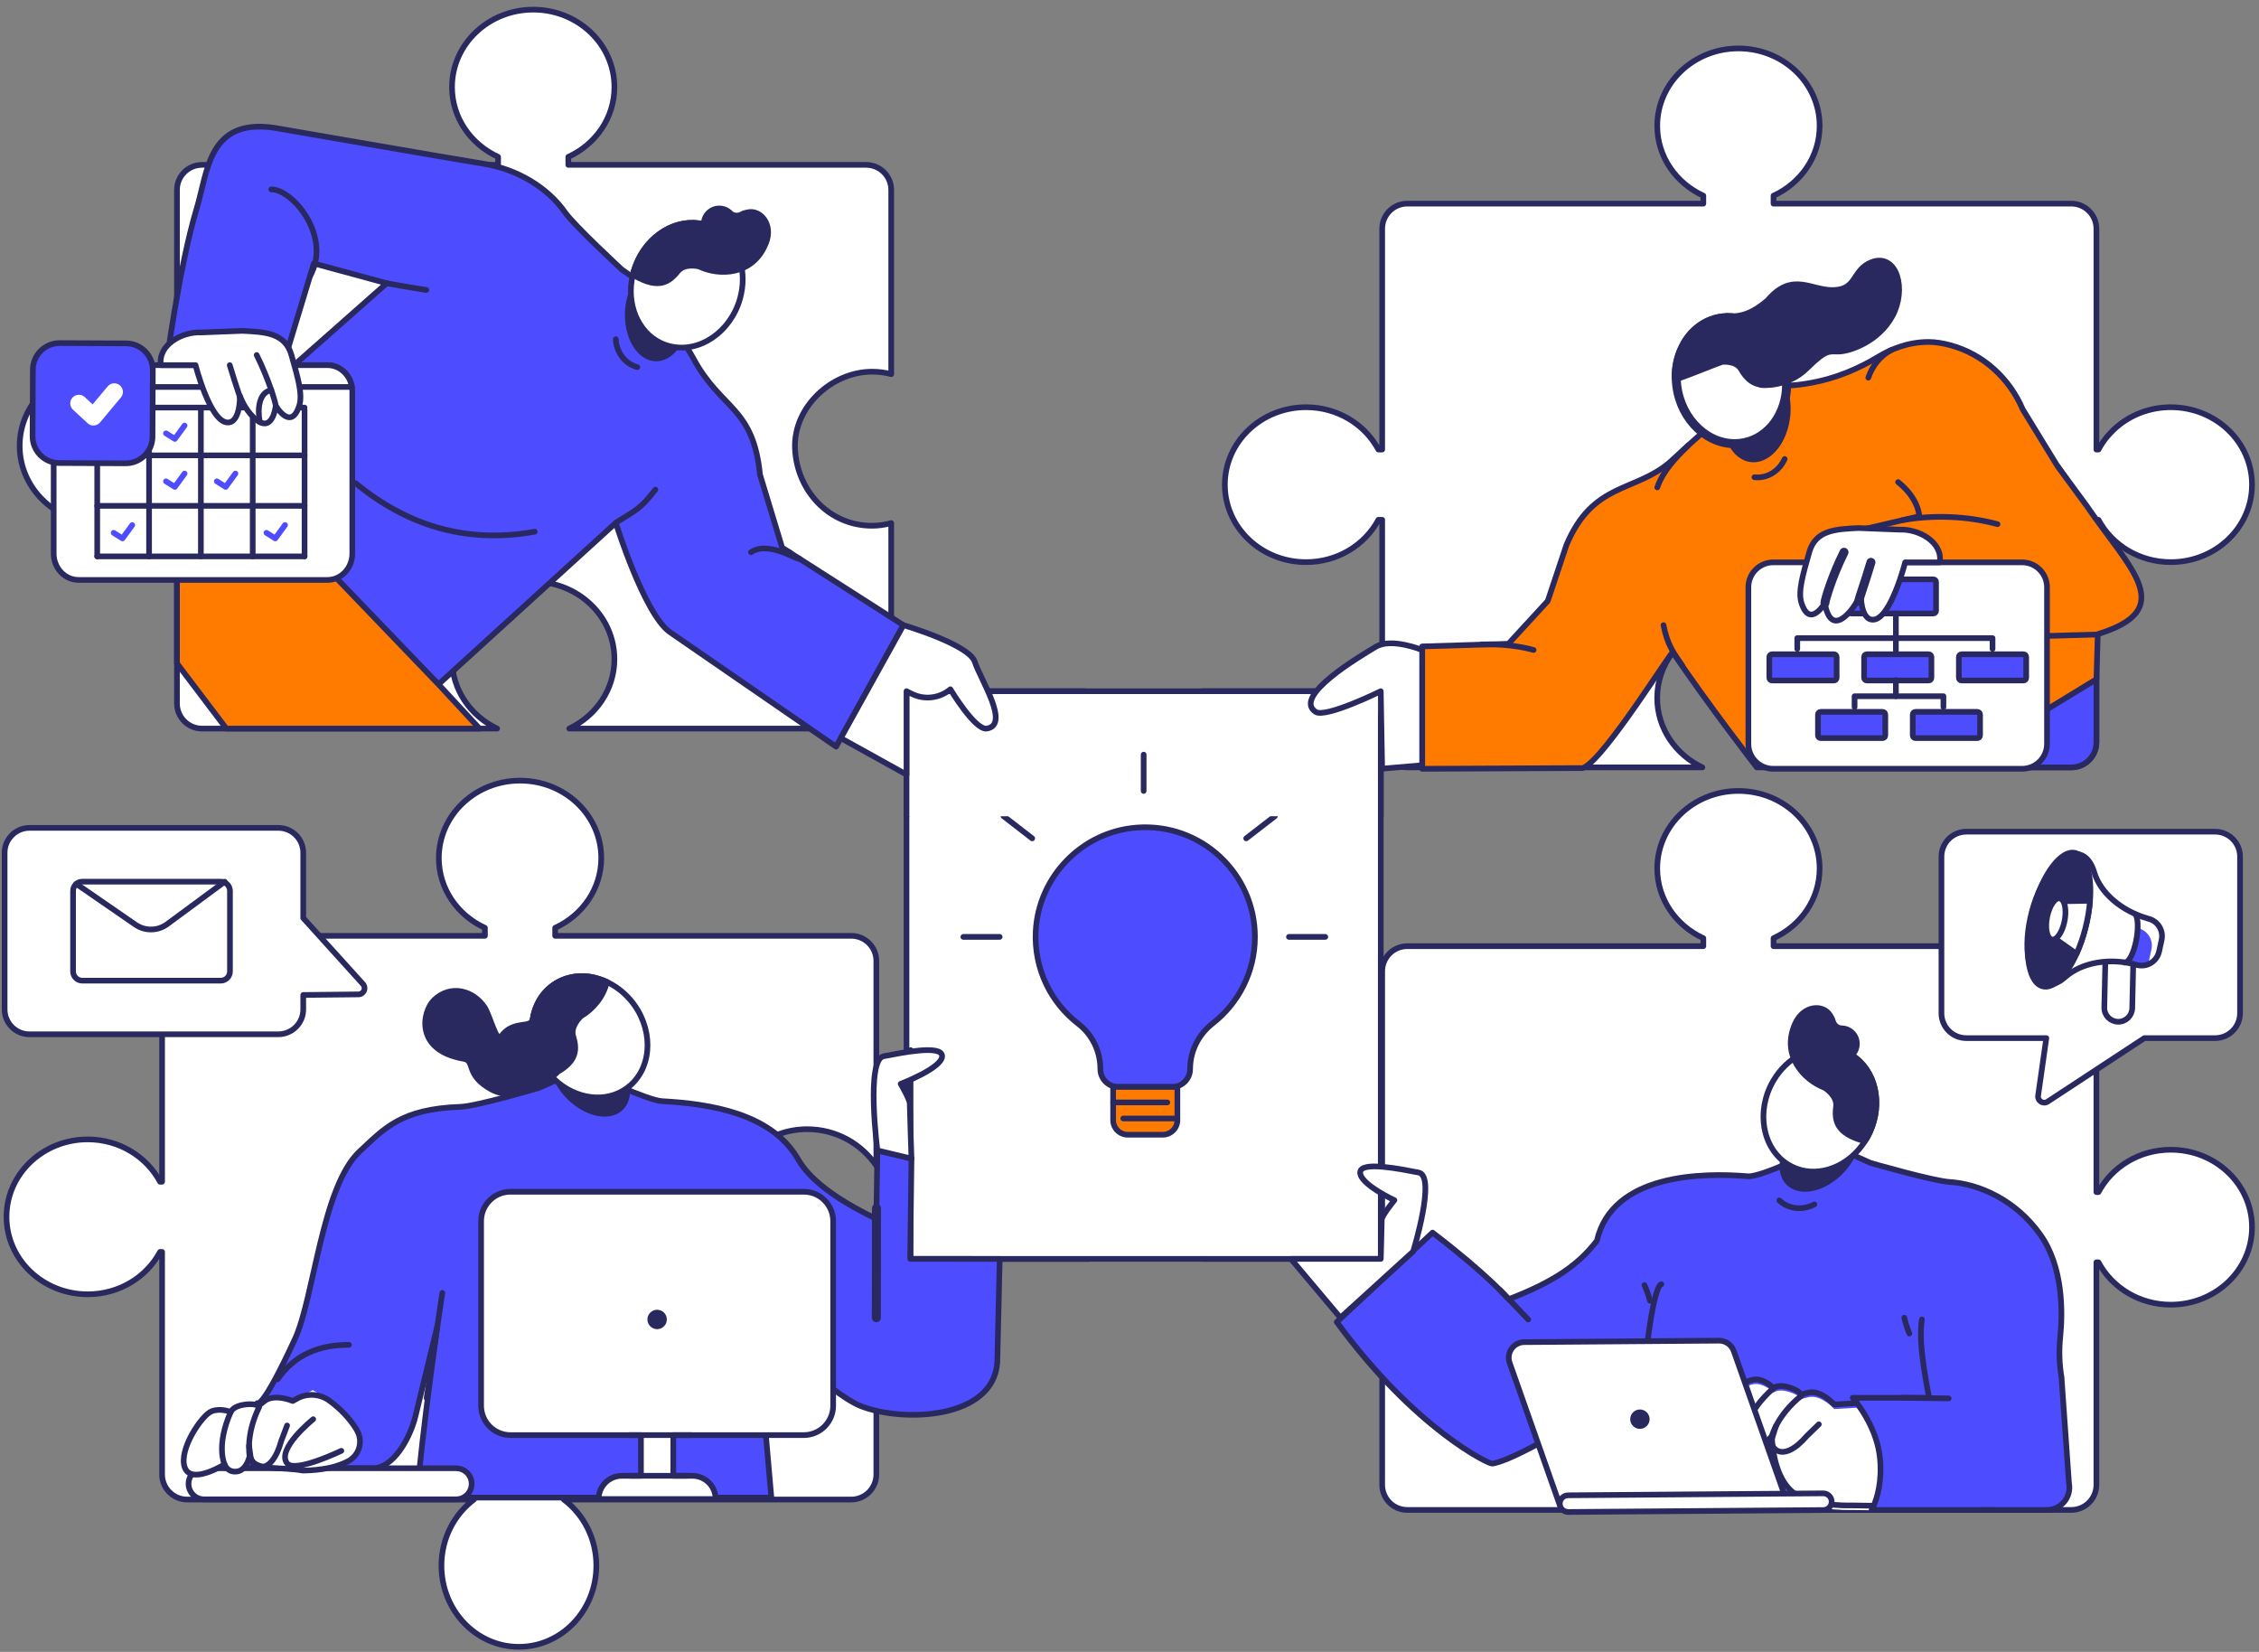
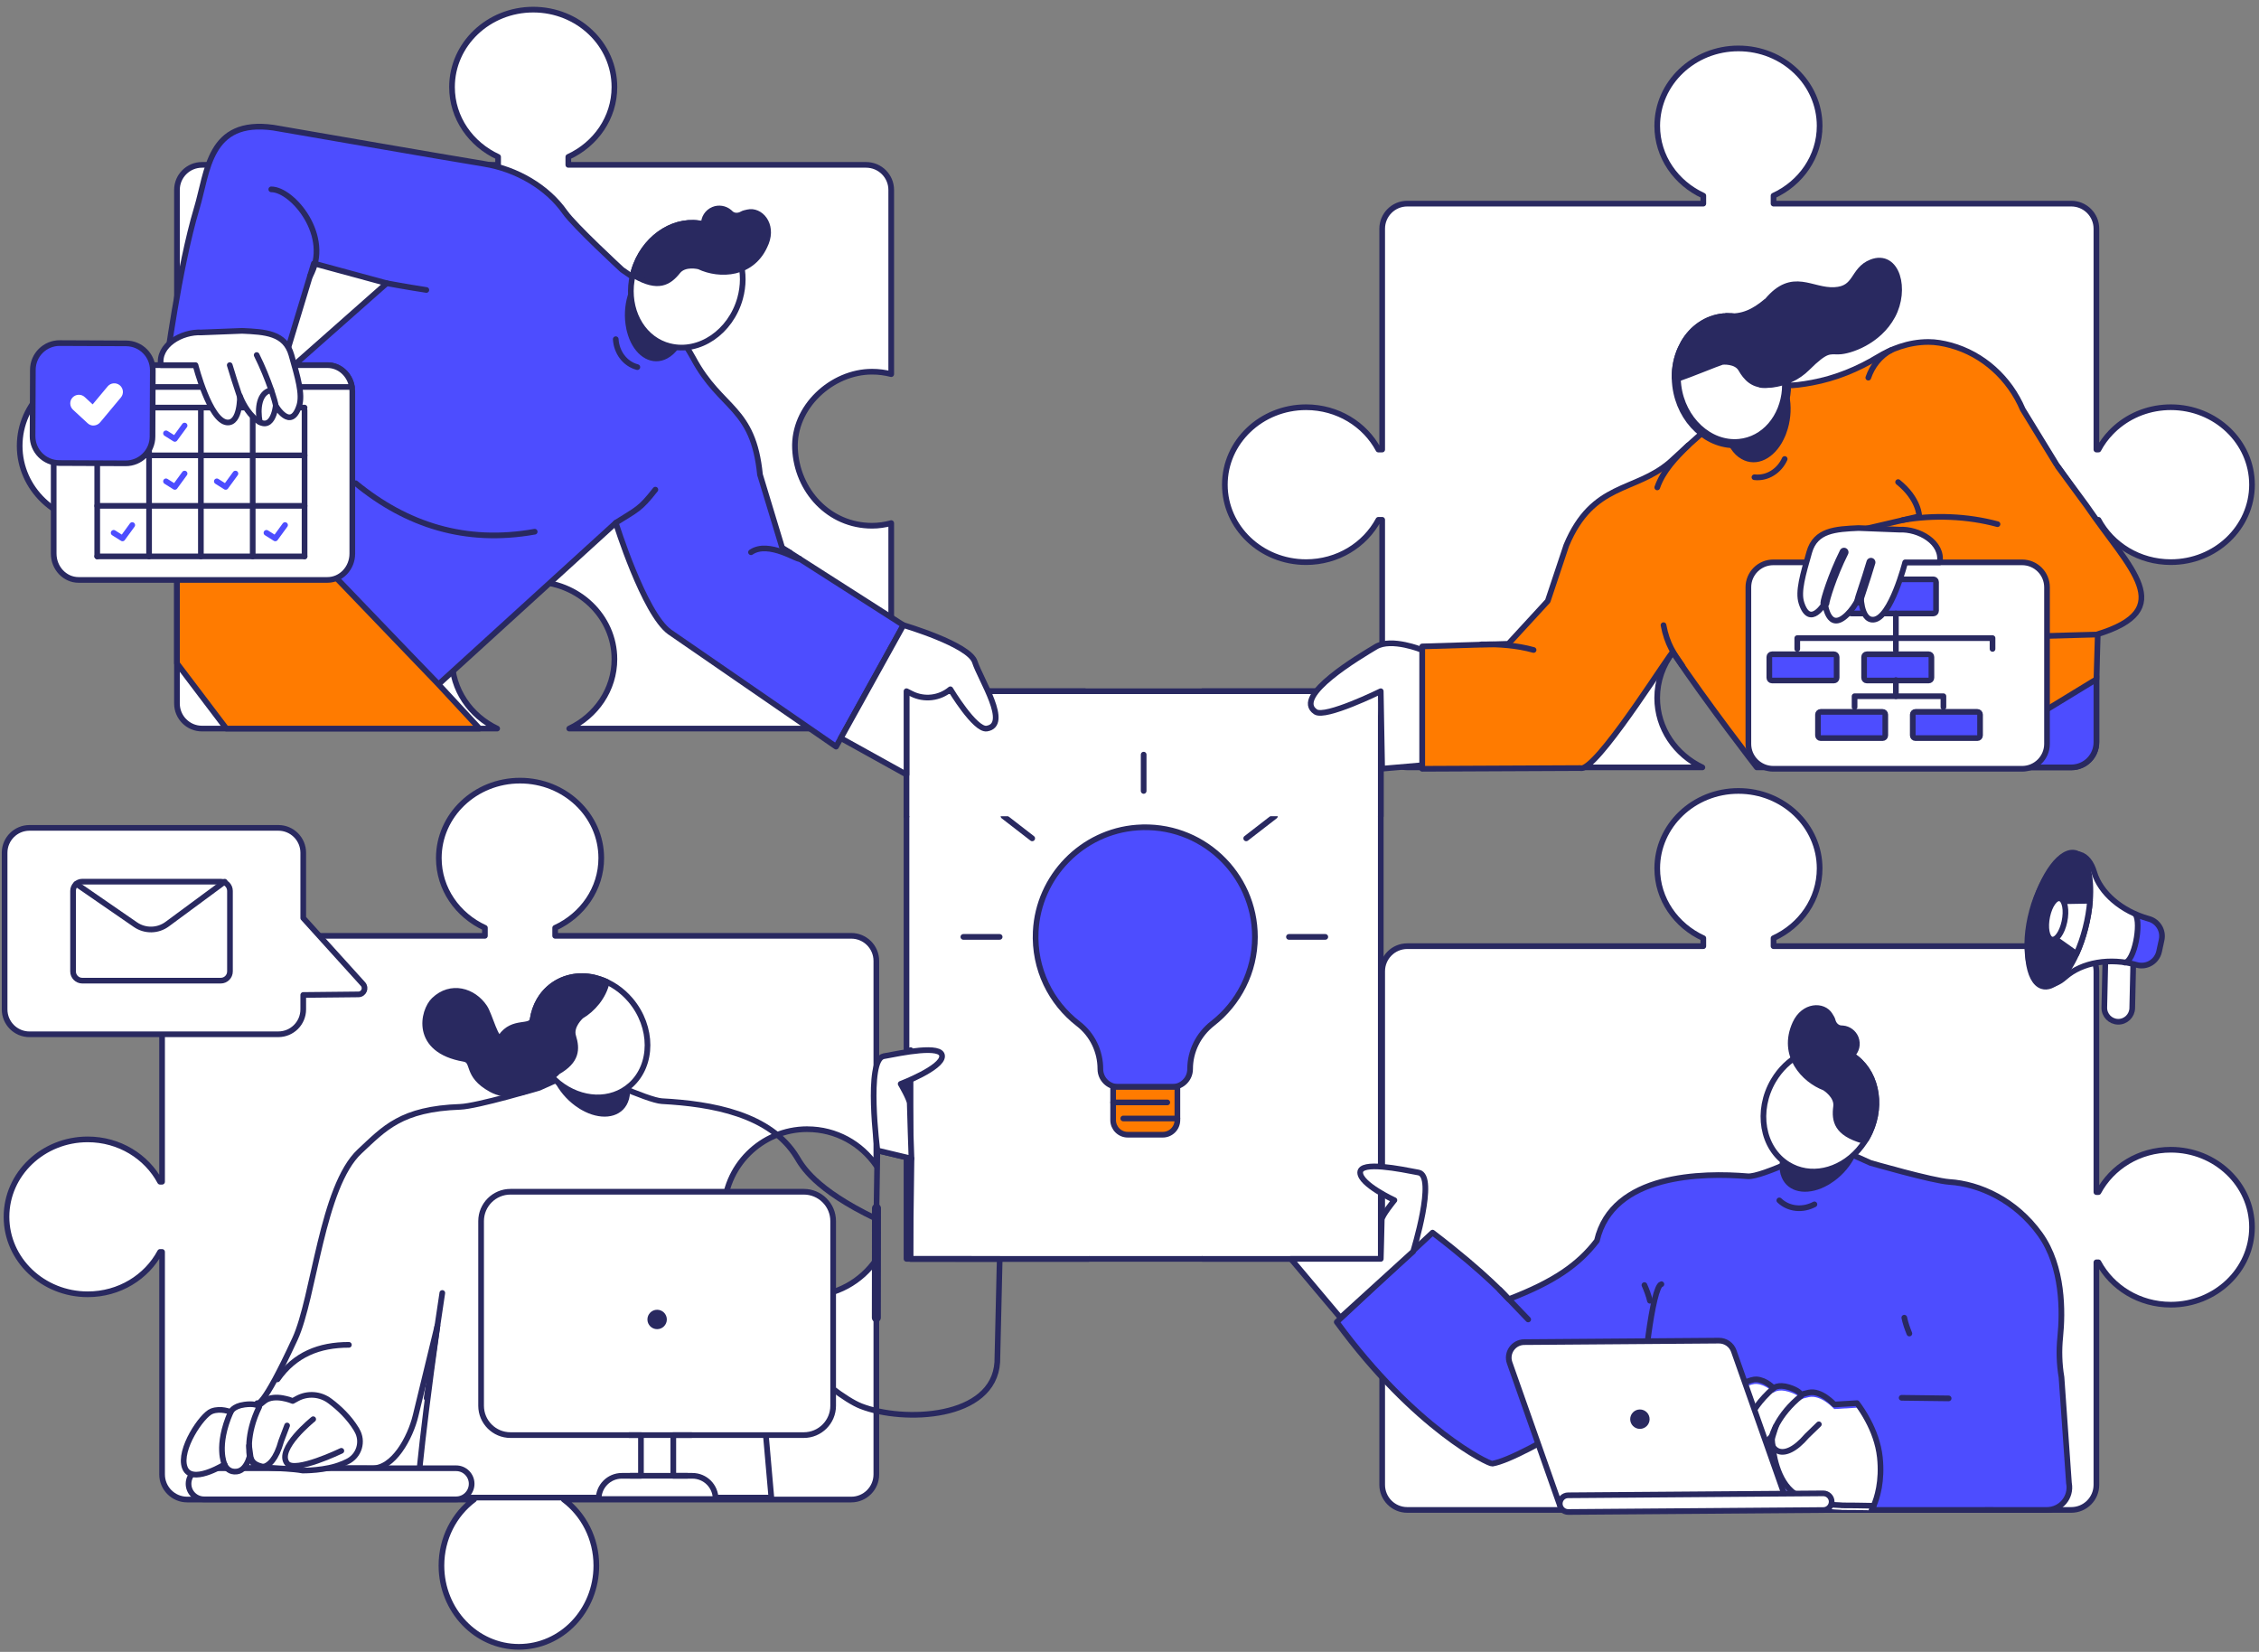
<svg xmlns="http://www.w3.org/2000/svg" width="398" height="291" viewBox="0 0 398 291" fill="none">
  <rect x="0" y="0" width="398" height="291" fill="#808080" stroke="none" />
  <g clip-path="url(#clip0_4007_28829)">
    <path d="M243.27 121.767H159.712V221.763H243.27V121.767Z" fill="white" stroke="#292960" stroke-linecap="round" stroke-linejoin="round" />
    <path d="M221.099 165.05C221.099 153.889 211.635 144.938 200.297 145.787C190.656 146.503 182.953 154.421 182.478 164.081C182.155 170.707 185.17 176.649 189.99 180.361C192.455 182.255 193.867 185.213 193.867 188.317C193.867 190.059 195.28 191.478 197.028 191.478H206.517C208.259 191.478 209.678 190.065 209.678 188.317C209.678 185.169 211.167 182.223 213.65 180.285C218.179 176.75 221.099 171.239 221.099 165.05Z" fill="#4D4DFF" stroke="#292960" stroke-linecap="round" stroke-linejoin="round" />
    <path d="M196.124 191.478H207.437V197.318C207.437 198.737 206.284 199.89 204.865 199.89H198.689C197.27 199.89 196.117 198.737 196.117 197.318V191.478H196.124Z" fill="#FF7B00" stroke="#292960" stroke-linecap="round" stroke-linejoin="round" />
    <path d="M197.902 197.033H207.436" stroke="#292960" stroke-linecap="round" stroke-linejoin="round" />
    <path d="M196.123 194.202H205.656" stroke="#292960" stroke-linecap="round" stroke-linejoin="round" />
    <path d="M201.495 132.935V139.332" stroke="#292960" stroke-linecap="round" stroke-linejoin="round" />
    <path d="M169.728 165.044H176.125" stroke="#292960" stroke-linecap="round" stroke-linejoin="round" />
    <path d="M176.797 143.772L181.858 147.687" stroke="#292960" stroke-linecap="round" stroke-linejoin="round" />
    <path d="M224.622 143.772L219.561 147.687" stroke="#292960" stroke-linecap="round" stroke-linejoin="round" />
    <path d="M227.092 165.044H233.496" stroke="#292960" stroke-linecap="round" stroke-linejoin="round" />
    <path d="M396.769 216.182C396.769 223.72 390.359 229.833 382.46 229.833C376.892 229.833 372.084 226.799 369.715 222.371H369.353V261.563C369.353 264.008 367.377 265.99 364.926 265.99H312.628C314.497 265.11 316.131 263.849 317.423 262.316C319.406 259.973 320.59 256.989 320.59 253.746C320.59 250.788 319.602 248.051 317.924 245.815C315.326 242.356 311.076 240.101 306.281 240.101C298.382 240.101 291.971 246.208 291.971 253.746C291.971 259.111 295.214 263.754 299.934 265.99H247.934C245.495 265.99 243.519 264.008 243.519 261.563V171.1C243.519 168.661 245.495 166.678 247.934 166.678H300.098V165.272C295.297 163.074 291.978 158.405 291.978 152.983C291.978 145.445 298.382 139.332 306.281 139.332C314.18 139.332 320.59 145.445 320.59 152.983C320.59 158.405 317.271 163.074 312.47 165.272V166.678H364.926C367.377 166.678 369.353 168.661 369.353 171.1V210H369.715C372.084 205.572 376.892 202.538 382.46 202.538C390.359 202.538 396.769 208.651 396.769 216.182Z" fill="white" stroke="#292960" stroke-linecap="round" stroke-linejoin="round" />
    <path d="M211.859 221.757H243.271V199.732H211.859V221.757Z" fill="white" />
    <path d="M211.858 221.762H243.271V199.737" fill="white" />
    <path d="M211.858 221.762H243.271V199.737" stroke="#292960" stroke-linecap="round" stroke-linejoin="round" />
    <path d="M364.527 261.315C364.97 263.748 363.101 265.99 360.631 265.99H349.248L351.129 265.978L351.116 265.99H287.214L289.9 242.8C289.9 242.8 268.768 256.888 262.908 257.838C262.332 257.933 249.289 251.719 235.512 232.886L252.393 217.139C262.079 224.525 265.816 228.864 265.816 228.864C273.804 225.798 278.118 222.789 281.348 218.57C284.059 206.731 300.01 206.547 307.921 207.212C310.386 207.421 320.445 202.398 322.003 201.663C322.136 201.606 322.206 201.568 322.206 201.568L329.547 204.862C329.547 204.862 340.519 208.023 343.445 208.213C348.754 208.555 355.101 211.4 359.427 217.43C363.526 223.144 363.424 231.163 362.981 235.528C362.74 237.89 362.804 240.272 363.203 242.616L364.52 261.315H364.527Z" fill="#4D4DFF" />
    <path d="M364.527 261.315C364.97 263.748 363.101 265.99 360.631 265.99H349.248L351.129 265.978L351.116 265.99H287.214L289.9 242.8C289.9 242.8 268.768 256.888 262.908 257.838C262.332 257.933 249.289 251.719 235.512 232.886L252.393 217.139C262.079 224.525 265.816 228.864 265.816 228.864C273.804 225.798 278.118 222.789 281.348 218.57C284.059 206.731 300.01 206.547 307.921 207.212C310.386 207.421 320.445 202.398 322.003 201.663C322.136 201.606 322.206 201.568 322.206 201.568L329.547 204.862C329.547 204.862 340.519 208.023 343.445 208.213C348.754 208.555 355.101 211.4 359.427 217.43C363.526 223.144 363.424 231.163 362.981 235.528C362.74 237.89 362.804 240.272 363.203 242.616L364.52 261.315H364.527Z" stroke="#292960" stroke-linecap="round" stroke-linejoin="round" />
    <path d="M330.111 266.06C327.97 266.022 326.006 265.984 324.454 265.991C324.454 265.984 324.454 265.978 324.454 265.972C321.325 265.864 318.215 265.338 316.2 263.925C313.033 261.702 312.362 256.66 312.216 254.639C312.178 254.101 312.178 253.778 312.178 253.778C312.178 253.778 311.944 254.088 311.564 254.436C310.962 254.981 309.993 255.627 308.985 255.298C307.725 254.892 307.56 253.873 307.554 253.436C307.554 253.309 307.554 253.233 307.554 253.233C307.554 253.233 307.262 253.271 306.787 253.296C306.002 253.334 304.722 253.36 303.563 253.138C303.443 253.112 303.322 253.087 303.208 253.062C303.113 253.036 303.018 253.017 302.93 252.986C302.847 252.967 302.765 252.941 302.683 252.91C302.55 252.872 302.417 252.821 302.29 252.764C301.447 252.378 300.877 251.751 300.972 250.743C301.276 247.43 307.636 243.661 309.467 243.794C311.209 243.921 312.457 245.346 312.457 245.346C312.457 245.346 313.236 244.574 315.2 245.194C316.739 245.682 317.195 246.221 317.328 246.493C317.505 246.411 317.892 246.29 318.677 246.119C320.875 245.644 323.168 248.222 323.168 248.222L327.172 247.982C327.691 248.678 328.426 249.736 329.116 251.06C330.054 252.821 330.934 255.051 331.201 257.502C331.663 261.772 330.675 264.762 330.111 266.06Z" fill="white" />
    <path d="M330.111 265.256C327.97 265.218 326.006 265.18 324.454 265.186C324.454 265.18 324.454 265.173 324.454 265.167C321.325 265.059 318.215 264.533 316.2 263.121C313.033 260.897 312.362 255.855 312.216 253.834C312.178 253.296 312.178 252.973 312.178 252.973C312.178 252.973 311.944 253.283 311.564 253.632C310.962 254.176 309.993 254.823 308.985 254.493C307.725 254.088 307.56 253.068 307.554 252.631C307.554 252.504 307.554 252.428 307.554 252.428C307.554 252.428 307.262 252.466 306.787 252.492C305.691 252.549 303.652 252.568 302.29 251.959C301.447 251.573 300.877 250.946 300.972 249.939C301.276 246.626 307.636 242.857 309.467 242.99C311.209 243.116 312.457 244.542 312.457 244.542C312.457 244.542 313.236 243.769 315.2 244.39C316.739 244.877 317.195 245.416 317.328 245.688C317.505 245.606 317.892 245.486 318.677 245.315C320.875 244.839 323.168 247.418 323.168 247.418L327.172 247.177C327.691 247.874 328.426 248.932 329.116 250.255C330.054 252.016 330.934 254.246 331.201 256.698C331.663 260.967 330.675 263.957 330.111 265.256Z" stroke="#292960" stroke-linecap="round" stroke-linejoin="round" />
    <path d="M307.561 252.428C307.561 252.428 307.497 248.894 312.457 244.542" stroke="#292960" stroke-linecap="round" stroke-linejoin="round" />
    <path d="M312.178 252.973C312.178 252.973 313.09 249.293 317.385 245.859" stroke="#292960" stroke-linecap="round" stroke-linejoin="round" />
    <path d="M312.876 251.263L312.198 253.417C311.672 255.089 314.06 257.959 318.342 252.948L320.452 250.908" stroke="#292960" stroke-linecap="round" stroke-linejoin="round" />
    <path d="M314.212 206.763C314.921 209.297 317.658 210.101 320.679 208.879C321.047 208.726 321.414 208.549 321.788 208.34C321.895 208.277 322.009 208.213 322.123 208.144C322.383 207.985 322.643 207.808 322.884 207.631C325.975 205.369 327.818 201.613 327.058 198.902C326.602 197.286 325.322 196.362 323.675 196.235C323.599 196.229 323.517 196.229 323.428 196.229C323.314 196.229 323.194 196.229 323.074 196.229C321.87 196.26 320.508 196.685 319.14 197.521C315.593 199.693 313.382 203.83 314.205 206.769L314.212 206.763Z" fill="#292960" stroke="#292960" stroke-linecap="round" stroke-linejoin="round" />
    <path d="M314.978 205.103C318.887 207.555 324.037 206.389 327.388 202.614C327.787 202.152 328.167 201.657 328.521 201.125C328.623 200.961 328.73 200.802 328.832 200.631C329.06 200.245 329.269 199.833 329.453 199.44C331.771 194.379 330.479 188.513 326.298 185.891C323.802 184.326 320.793 184.225 318.082 185.346C317.949 185.397 317.822 185.46 317.689 185.53C317.506 185.612 317.322 185.707 317.138 185.802C315.295 186.771 313.648 188.317 312.444 190.363C309.328 195.671 310.462 202.272 314.985 205.11L314.978 205.103Z" fill="white" />
    <path d="M314.978 205.103C318.887 207.555 324.037 206.389 327.388 202.614C327.787 202.152 328.167 201.657 328.521 201.125C328.623 200.961 328.73 200.802 328.832 200.631C329.06 200.245 329.269 199.833 329.453 199.44C331.771 194.379 330.479 188.513 326.298 185.891C323.802 184.326 320.793 184.225 318.082 185.346C317.949 185.397 317.822 185.46 317.689 185.53C317.506 185.612 317.322 185.707 317.138 185.802C315.295 186.771 313.648 188.317 312.444 190.363C309.328 195.671 310.462 202.272 314.985 205.11L314.978 205.103Z" stroke="#292960" stroke-linecap="round" stroke-linejoin="round" />
    <path d="M321.458 191.624C321.559 191.662 323.738 193.043 323.491 194.931C323.155 197.471 323.643 199.599 328.141 200.923C328.388 200.828 328.565 200.758 328.812 200.657C329.047 200.264 329.262 199.846 329.446 199.441C331.764 194.379 330.472 188.514 326.291 185.891C326.285 185.891 326.278 185.885 326.272 185.879C327.057 185.15 327.4 183.991 326.962 182.863C326.595 181.926 325.696 181.248 324.688 181.159C324.612 181.153 324.536 181.147 324.467 181.147C323.675 181.134 323.073 180.532 322.883 179.766C322.807 179.449 322.611 179.17 322.414 178.841C321.268 176.922 317.79 177.017 316.295 180.285C313.73 185.91 317.86 190.256 321.458 191.611V191.624Z" fill="#292960" stroke="#292960" stroke-linecap="round" stroke-linejoin="round" />
    <path d="M313.489 211.463C315.162 213.072 317.664 213.23 319.672 212.16" stroke="#292960" stroke-linecap="round" stroke-linejoin="round" />
    <path d="M248.972 220.47C248.972 220.47 253.102 207.155 249.935 206.553C246.767 205.952 239.641 204.463 239.641 206.553C239.641 208.644 245.672 211.425 245.672 211.425C245.672 211.425 243.442 214.136 243.442 214.877C243.442 215.618 243.271 221.763 243.271 221.763H227.435L236.157 232.126L248.972 220.47Z" fill="white" stroke="#292960" stroke-linecap="round" stroke-linejoin="round" />
    <path d="M289.615 245.524C289.286 243.085 291.116 226.495 292.713 226.223" stroke="#292960" stroke-linecap="round" stroke-linejoin="round" />
    <path d="M314.908 264.813L274.798 265.117L265.974 240.083C265.347 238.309 266.658 236.447 268.539 236.428L302.853 236.168C304.025 236.162 305.071 236.896 305.463 237.999L314.914 264.813H314.908Z" fill="white" stroke="#292960" stroke-linecap="round" stroke-linejoin="round" />
    <path d="M288.925 248.292C287.981 248.292 287.215 249.058 287.215 250.002C287.215 250.946 287.981 251.713 288.925 251.713C289.869 251.713 290.635 250.946 290.635 250.002C290.635 249.058 289.869 248.292 288.925 248.292Z" fill="#292960" />
    <path d="M321.255 266.01L276.286 266.352C275.475 266.352 274.81 265.705 274.804 264.895C274.804 264.084 275.45 263.419 276.261 263.412L321.229 263.07C322.04 263.07 322.705 263.716 322.712 264.527C322.712 265.338 322.065 266.003 321.255 266.01Z" fill="white" stroke="#292960" stroke-linecap="round" stroke-linejoin="round" />
-     <path d="M327.172 247.177C326.716 246.575 326.418 246.239 326.418 246.239H339.885C339.885 246.239 339.043 242.16 338.618 238.296C338.2 234.438 338.618 232.437 338.618 232.437" stroke="#292960" stroke-linecap="round" stroke-linejoin="round" />
    <path d="M336.401 234.913C336.034 234.007 335.704 233.082 335.508 232.126" stroke="#292960" stroke-linecap="round" stroke-linejoin="round" />
    <path d="M289.723 226.381C290.115 227.274 290.47 228.193 290.692 229.143" stroke="#292960" stroke-linecap="round" stroke-linejoin="round" />
    <path d="M330.111 265.256C329.895 265.737 329.743 265.991 329.743 265.991" stroke="#292960" stroke-linecap="round" stroke-linejoin="round" />
    <path d="M335.04 246.239L343.319 246.341" stroke="#292960" stroke-linecap="round" stroke-linejoin="round" />
    <path d="M269.243 232.436L264.238 227.217" stroke="#292960" stroke-linecap="round" stroke-linejoin="round" />
    <path d="M211.859 143.785H243.271V121.76H211.859V143.785Z" fill="white" />
    <path d="M211.858 121.767H243.271V143.792" fill="white" />
    <path d="M211.858 121.767H243.271V143.792" stroke="#292960" stroke-linecap="round" stroke-linejoin="round" />
    <path d="M396.769 85.382C396.769 92.919 390.359 99.026 382.46 99.026C376.892 99.026 372.084 95.992 369.715 91.57H369.354V130.756C369.354 133.207 367.377 135.183 364.926 135.183H312.628C312.964 135.025 313.287 134.854 313.604 134.677C317.791 132.288 320.591 127.93 320.591 122.945C320.591 115.407 314.18 109.301 306.281 109.301C301.536 109.301 297.33 111.505 294.733 114.894C292.997 117.149 291.971 119.936 291.971 122.945C291.971 128.31 295.215 132.947 299.934 135.183H247.934C247.528 135.183 247.136 135.126 246.768 135.025C245.438 134.664 244.361 133.695 243.848 132.428C243.74 132.168 243.658 131.902 243.601 131.623C243.55 131.338 243.519 131.053 243.519 130.756V91.57H242.853C240.484 95.992 235.677 99.026 230.108 99.026C222.209 99.026 215.799 92.919 215.799 85.382C215.799 77.843 222.209 71.737 230.108 71.737C235.677 71.737 240.484 74.771 242.853 79.193H243.519V40.292C243.519 37.854 245.495 35.871 247.934 35.871H300.098V34.471C295.297 32.267 291.978 27.598 291.978 22.176C291.978 14.644 298.382 8.531 306.281 8.531C314.18 8.531 320.591 14.644 320.591 22.176C320.591 27.598 317.271 32.267 312.47 34.471V35.871H364.926C367.377 35.871 369.354 37.854 369.354 40.292V79.193H369.715C370.297 78.103 371.032 77.09 371.894 76.196C374.231 73.745 377.487 72.111 381.148 71.794C381.579 71.756 382.016 71.737 382.46 71.737C390.359 71.737 396.769 77.843 396.769 85.382Z" fill="white" stroke="#292960" stroke-linecap="round" stroke-linejoin="round" />
    <path d="M369.353 119.1V130.755C369.353 133.207 367.377 135.183 364.925 135.183H343.046L369.353 119.1Z" fill="#4D4DFF" stroke="#292960" stroke-linecap="round" stroke-linejoin="round" />
    <path d="M369.353 119.658L343.894 135.184H309.523C309.523 135.184 300.82 123.984 294.732 114.894C294.517 114.571 282.969 133.22 279.124 135.184C278.87 135.317 278.636 135.361 278.44 135.304L250.574 135.431V113.874L265.758 113.412L272.688 105.874L275.963 96.062C280.638 84.888 288.036 86.757 294.232 81.397C294.656 81.03 296.702 79.123 297.456 78.446C297.88 78.072 298.336 77.66 298.811 77.236C299.04 77.033 299.268 76.83 299.496 76.621C299.705 76.431 299.939 76.178 300.192 75.868C304.842 70.211 307.572 67.487 314.888 67.886C315.915 67.943 317.53 67.728 319.272 67.405C323.402 66.638 327.323 65.029 330.921 62.85C333.075 61.545 336.141 60.24 339.764 60.24C341.031 60.24 342.349 60.468 343.66 60.823C349.405 62.388 354.042 66.638 356.373 72.117L362.524 82.158L370.144 93.021L369.359 119.658H369.353Z" fill="#FF7B00" />
    <path d="M369.353 119.658L343.894 135.184H309.523C309.523 135.184 300.82 123.984 294.732 114.894C294.517 114.571 282.969 133.22 279.124 135.184C278.87 135.317 278.636 135.361 278.44 135.304L250.574 135.431V113.874L265.758 113.412L272.688 105.874L275.963 96.062C280.638 84.888 288.036 86.757 294.232 81.397C294.656 81.03 296.702 79.123 297.456 78.446C297.88 78.072 298.336 77.66 298.811 77.236C299.04 77.033 299.268 76.83 299.496 76.621C299.705 76.431 299.939 76.178 300.192 75.868C304.842 70.211 307.572 67.487 314.888 67.886C315.915 67.943 317.53 67.728 319.272 67.405C323.402 66.638 327.323 65.029 330.921 62.85C333.075 61.545 336.141 60.24 339.764 60.24C341.031 60.24 342.349 60.468 343.66 60.823C349.405 62.388 354.042 66.638 356.373 72.117L362.524 82.158L370.144 93.021L369.359 119.658H369.353Z" stroke="#292960" stroke-linecap="round" stroke-linejoin="round" />
    <path d="M306.813 79.902C308.916 81.48 311.576 80.453 313.23 77.641C313.426 77.299 313.61 76.931 313.781 76.539C313.831 76.418 313.882 76.298 313.926 76.178C314.034 75.893 314.135 75.595 314.218 75.31C315.295 71.636 314.471 67.531 312.216 65.846C310.873 64.839 309.296 64.889 307.909 65.789C307.839 65.833 307.776 65.878 307.706 65.935C307.611 65.998 307.516 66.074 307.421 66.15C306.483 66.91 305.66 68.076 305.083 69.564C303.595 73.448 304.355 78.078 306.794 79.902H306.813Z" fill="#292960" stroke="#292960" stroke-width="1.584" stroke-linecap="round" stroke-linejoin="round" />
    <path d="M306.414 78.115C311.007 77.685 314.383 73.624 314.744 68.588C314.782 67.98 314.776 67.353 314.732 66.72C314.712 66.53 314.7 66.333 314.674 66.137C314.617 65.694 314.535 65.237 314.44 64.813C313.199 59.391 308.606 55.52 303.69 55.983C300.758 56.261 298.306 58.01 296.843 60.55C296.773 60.67 296.703 60.797 296.646 60.93C296.551 61.107 296.463 61.297 296.374 61.481C295.5 63.369 295.139 65.605 295.424 67.955C296.184 74.061 301.1 78.616 306.421 78.109L306.414 78.115Z" fill="white" />
    <path d="M314.745 68.595C314.39 73.625 311.007 77.685 306.415 78.116C301.094 78.623 296.184 74.075 295.424 67.962C295.367 67.474 295.329 66.993 295.323 66.518C295.304 64.7 295.678 62.983 296.368 61.488C296.457 61.298 296.546 61.114 296.647 60.937C296.71 60.804 296.774 60.671 296.843 60.55C298.307 58.023 300.745 56.281 303.672 55.996C303.672 55.996 303.691 55.996 303.697 55.996C303.748 55.996 303.799 55.983 303.843 55.996C303.957 55.996 304.071 55.977 304.179 55.977C305.3 55.926 306.402 56.11 307.441 56.484C307.891 56.642 308.328 56.839 308.752 57.06C308.961 57.174 309.164 57.288 309.36 57.415C309.607 57.567 309.842 57.732 310.076 57.909C310.19 57.998 310.31 58.093 310.418 58.181C310.646 58.365 310.868 58.562 311.083 58.77C311.292 58.98 311.501 59.195 311.698 59.423C311.9 59.651 312.09 59.879 312.274 60.12C312.363 60.24 312.451 60.367 312.54 60.493C312.977 61.121 313.364 61.805 313.68 62.527C313.744 62.673 313.801 62.818 313.864 62.97C314.098 63.559 314.295 64.18 314.44 64.82C314.459 64.909 314.479 65.004 314.498 65.099C314.529 65.225 314.555 65.365 314.58 65.491C314.612 65.694 314.643 65.897 314.669 66.093C314.669 66.112 314.675 66.131 314.675 66.15C314.675 66.15 314.681 66.169 314.681 66.176C314.694 66.366 314.713 66.549 314.732 66.727C314.776 67.367 314.783 67.987 314.738 68.602L314.745 68.595Z" stroke="#292960" stroke-width="1.584" stroke-linecap="round" stroke-linejoin="round" />
    <path d="M314.681 66.144C314.681 66.144 314.674 66.106 314.674 66.087C314.649 65.89 314.617 65.688 314.586 65.485C314.56 65.358 314.535 65.219 314.503 65.092C314.484 64.997 314.465 64.902 314.44 64.814C314.294 64.174 314.104 63.553 313.87 62.964C313.807 62.812 313.75 62.666 313.686 62.52C313.363 61.798 312.983 61.12 312.546 60.487C312.457 60.36 312.369 60.234 312.28 60.113C312.09 59.873 311.9 59.638 311.704 59.416C311.507 59.188 311.298 58.973 311.089 58.764C310.874 58.561 310.652 58.365 310.424 58.175C310.316 58.086 310.196 57.991 310.082 57.903C309.848 57.731 309.607 57.56 309.366 57.408C309.17 57.288 308.967 57.168 308.758 57.054C308.334 56.832 307.896 56.636 307.447 56.477C306.408 56.104 305.306 55.926 304.184 55.971C304.077 55.971 303.963 55.983 303.849 55.989C303.804 55.989 303.754 55.989 303.703 55.989C303.697 55.989 303.684 55.989 303.678 55.989C300.751 56.275 298.312 58.017 296.849 60.544C296.779 60.664 296.716 60.797 296.653 60.931C296.551 61.108 296.463 61.291 296.374 61.482C295.684 62.977 295.31 64.693 295.329 66.511C298.053 65.58 302.284 63.794 303.355 63.471C303.462 63.439 306.021 63.205 306.978 64.858C307.2 65.244 307.44 65.612 307.7 65.935C308.821 67.335 310.399 68.038 313.395 67.1C313.686 67.005 313.997 66.904 314.313 66.777C314.453 66.555 314.554 66.397 314.693 66.169C314.693 66.169 314.687 66.144 314.687 66.137L314.681 66.144Z" fill="#292960" stroke="#292960" stroke-width="1.584" stroke-linecap="round" stroke-linejoin="round" />
    <path d="M309.105 84.07C311.411 84.33 313.495 82.93 314.433 80.858" stroke="#292960" stroke-linecap="round" stroke-linejoin="round" />
    <path d="M310.36 67.531C310.36 67.531 314.788 68.013 318.208 64.611C321.629 61.209 322.212 61.653 323.96 61.634C325.708 61.615 330.751 60.006 333.177 55.496C335.596 50.986 333.968 44.854 329.826 46.463C326.589 47.717 327.419 51.175 323.206 51.385C319 51.594 315.909 48.008 311.582 53.177C311.525 53.247 311.43 53.285 311.354 53.342C309.213 55.16 306.977 56.262 304.184 55.958L305.051 56.87L310.36 67.525V67.531Z" fill="#292960" stroke="#292960" stroke-width="1.584" stroke-linecap="round" stroke-linejoin="round" />
    <path d="M250.568 114.507C250.568 114.507 245.165 112.278 242.397 113.937C239.635 115.597 227.644 122.647 231.787 125.403C233.529 126.562 242.777 121.678 242.777 121.678L243.271 135.43L250.575 134.797V114.507H250.568Z" fill="white" />
    <path d="M250.568 114.507C250.568 114.507 245.165 112.278 242.397 113.937C239.635 115.597 227.644 122.647 231.787 125.403C233.529 126.562 243.265 121.767 243.265 121.767L243.512 135.411L250.562 134.803V114.514L250.568 114.507Z" stroke="#292960" stroke-linecap="round" stroke-linejoin="round" />
    <path d="M334.418 84.926C338.137 87.916 338.137 90.944 338.137 90.944L328.635 93.161L334.456 112.741L369.359 111.784C384.005 107.363 375.307 100.344 367.592 89.043L362.524 82.151" fill="#FF7B00" />
    <path d="M334.418 84.926C338.137 87.916 338.137 90.944 338.137 90.944L328.635 93.161L334.456 112.741L369.359 111.784C384.005 107.363 375.307 100.344 367.592 89.043L362.524 82.151" stroke="#292960" stroke-linecap="round" stroke-linejoin="round" />
    <path d="M312.425 99.064H356.26C358.686 99.064 360.65 101.027 360.65 103.453V131.04C360.65 133.466 358.686 135.43 356.26 135.43H312.425C309.999 135.43 308.035 133.466 308.035 131.04V103.453C308.035 101.027 309.999 99.064 312.425 99.064Z" fill="white" stroke="#292960" stroke-linecap="round" stroke-linejoin="round" />
    <path d="M316.65 114.311V112.411H351.053V114.311" fill="white" />
    <path d="M316.65 114.311V112.411H351.053V114.311" stroke="#292960" stroke-linecap="round" stroke-linejoin="round" />
    <path d="M340.626 102.054H326.152C325.889 102.054 325.677 102.266 325.677 102.529V107.596C325.677 107.859 325.889 108.071 326.152 108.071H340.626C340.889 108.071 341.101 107.859 341.101 107.596V102.529C341.101 102.266 340.889 102.054 340.626 102.054Z" fill="#4D4DFF" stroke="#292960" stroke-linecap="round" stroke-linejoin="round" />
    <path d="M323.112 115.255H312.204C311.941 115.255 311.729 115.468 311.729 115.73V119.404C311.729 119.666 311.941 119.879 312.204 119.879H323.112C323.374 119.879 323.587 119.666 323.587 119.404V115.73C323.587 115.468 323.374 115.255 323.112 115.255Z" fill="#4D4DFF" stroke="#292960" stroke-linecap="round" stroke-linejoin="round" />
    <path d="M339.809 115.255H328.901C328.638 115.255 328.426 115.468 328.426 115.73V119.404C328.426 119.666 328.638 119.879 328.901 119.879H339.809C340.071 119.879 340.284 119.666 340.284 119.404V115.73C340.284 115.468 340.071 115.255 339.809 115.255Z" fill="#4D4DFF" stroke="#292960" stroke-linecap="round" stroke-linejoin="round" />
-     <path d="M356.507 115.255H345.599C345.337 115.255 345.124 115.468 345.124 115.73V119.404C345.124 119.666 345.337 119.879 345.599 119.879H356.507C356.77 119.879 356.982 119.666 356.982 119.404V115.73C356.982 115.468 356.77 115.255 356.507 115.255Z" fill="#4D4DFF" stroke="#292960" stroke-linecap="round" stroke-linejoin="round" />
    <path d="M331.682 125.403H320.774C320.512 125.403 320.299 125.616 320.299 125.878V129.552C320.299 129.815 320.512 130.028 320.774 130.028H331.682C331.944 130.028 332.157 129.815 332.157 129.552V125.878C332.157 125.616 331.944 125.403 331.682 125.403Z" fill="#4D4DFF" stroke="#292960" stroke-linecap="round" stroke-linejoin="round" />
    <path d="M348.38 125.403H337.472C337.21 125.403 336.997 125.616 336.997 125.878V129.552C336.997 129.815 337.21 130.028 337.472 130.028H348.38C348.643 130.028 348.855 129.815 348.855 129.552V125.878C348.855 125.616 348.643 125.403 348.38 125.403Z" fill="#4D4DFF" stroke="#292960" stroke-linecap="round" stroke-linejoin="round" />
    <path d="M326.747 124.554V122.647H342.4V124.554" fill="white" />
    <path d="M326.747 124.554V122.647H342.4V124.554" stroke="#292960" stroke-linecap="round" stroke-linejoin="round" />
    <path d="M334.025 119.81V122.647" stroke="#292960" stroke-linecap="round" stroke-linejoin="round" />
    <path d="M334.025 108.071V114.59" stroke="#292960" stroke-linecap="round" stroke-linejoin="round" />
    <path d="M335.255 91.615C340.684 90.677 346.613 90.899 351.927 92.337" stroke="#292960" stroke-linecap="round" stroke-linejoin="round" />
    <path d="M261.002 113.513C264.087 113.462 267.21 113.671 270.193 114.501" stroke="#292960" stroke-linecap="round" stroke-linejoin="round" />
    <path d="M296.374 117.251C294.974 115.255 293.719 113.526 293.086 110.131" stroke="#292960" stroke-linecap="round" stroke-linejoin="round" />
    <path d="M341.754 99.064C342.331 95.573 338.131 93.128 334.596 93.299L327.445 93.02C323.384 93.21 319.869 93.375 318.76 97.284C317.658 101.179 316.746 104.201 317.386 106.203C318.861 110.82 321.528 106.203 321.528 106.203C321.528 106.203 322.054 111.53 325.411 108.287C327.103 106.659 327.837 104.486 327.837 104.486C327.837 104.486 327.73 109.345 330.093 109.161C333.152 108.92 335.661 99.064 335.661 99.064H341.754Z" fill="white" />
    <path d="M323.358 109.326C323.244 108.844 323.206 108.483 323.206 108.483C323.206 108.483 323.047 108.762 322.781 109.111C322.952 109.225 323.142 109.307 323.351 109.326H323.358Z" fill="white" />
    <path d="M329.522 106.767C329.522 106.767 329.269 107.514 328.718 108.464C328.977 108.832 329.32 109.085 329.763 109.148C329.503 107.964 329.529 106.773 329.529 106.773L329.522 106.767Z" fill="white" />
    <path d="M341.754 99.064C342.331 95.573 338.131 93.128 334.596 93.299L327.445 93.02C323.384 93.21 319.869 93.375 318.76 97.284C317.658 101.179 316.746 104.201 317.386 106.203C318.861 110.82 321.528 106.203 321.528 106.203C321.528 106.203 322.054 111.53 325.411 108.287C327.103 106.659 327.837 104.486 327.837 104.486C327.837 104.486 327.73 109.345 330.093 109.161C333.152 108.92 335.661 99.064 335.661 99.064H341.754Z" stroke="#292960" stroke-linecap="round" stroke-linejoin="round" />
    <path d="M321.528 106.203C321.528 105.753 322.77 101.522 324.886 97.284" stroke="#292960" stroke-width="1.584" stroke-linecap="round" stroke-linejoin="round" />
    <path d="M327.514 105.873C327.514 105.423 328.572 102.668 329.629 99.064" stroke="#292960" stroke-width="1.584" stroke-linecap="round" stroke-linejoin="round" />
    <path d="M329.167 66.53C329.864 64.478 331.257 62.698 333.183 61.672" stroke="#292960" stroke-linecap="round" stroke-linejoin="round" />
    <path d="M291.983 85.863C293.01 82.918 295.277 80.586 297.456 78.445" stroke="#292960" stroke-linecap="round" stroke-linejoin="round" />
    <path d="M191.125 121.767H159.712V143.792H191.125V121.767Z" fill="white" />
    <path d="M191.125 121.767H159.712V143.792" fill="white" />
    <path d="M191.125 121.767H159.712V143.792" stroke="#292960" stroke-linecap="round" stroke-linejoin="round" />
    <path d="M153.637 92.615C146.029 92.615 140.398 86.401 140.068 79.047C139.739 71.718 146.536 65.478 153.637 65.478C154.815 65.478 155.949 65.63 157.02 65.909V33.458C157.02 31.019 155.037 29.042 152.592 29.042H100.129V27.636C104.931 25.432 108.25 20.763 108.25 15.341C108.25 7.809 101.846 1.696 93.947 1.696C86.048 1.696 79.637 7.809 79.637 15.341C79.637 20.763 82.957 25.432 87.758 27.636V29.042H35.593C33.155 29.042 31.178 31.019 31.178 33.458V72.358H30.513C28.15 67.936 23.336 64.902 17.768 64.902C9.869 64.902 3.465 71.008 3.465 78.546C3.465 86.085 9.869 92.191 17.768 92.191C23.013 92.191 27.587 89.499 30.076 85.489C30.228 85.242 30.374 84.995 30.513 84.735H31.178V123.921C31.178 126.372 33.155 128.348 35.593 128.348H87.593C82.874 126.112 79.631 121.475 79.631 116.11C79.631 108.572 86.041 102.466 93.941 102.466C101.84 102.466 108.25 108.572 108.25 116.11C108.25 121.475 105.007 126.112 100.288 128.348H152.592C155.037 128.348 157.02 126.372 157.02 123.921V92.147C155.917 92.451 154.784 92.615 153.637 92.615Z" fill="white" stroke="#292960" stroke-linecap="round" stroke-linejoin="round" />
    <path d="M125.449 100.686C125.449 98.589 133.31 93.87 139.182 97.347" stroke="#292960" stroke-linecap="round" stroke-linejoin="round" />
    <path d="M34.657 36.727C36.627 30.17 36.715 20.878 48.187 22.493C48.187 22.493 80.082 28.029 85.238 28.853C91.091 29.79 96.481 33.021 99.528 37.379C101.207 39.78 109.607 47.521 109.607 47.521L116.233 52.088C116.233 52.088 116.233 52.17 116.258 52.309C116.442 54.02 120.977 60.943 122.155 63.123C127.039 72.225 132.696 71.56 133.899 83.615L137.801 96.474L159.168 110.131L147.303 131.529L117.993 111.334C113.458 108.072 108.492 92.103 108.492 92.103L77.25 120.551L35.715 78.553L68.141 49.896L55.295 46.406L49.86 64.32L29.247 64.668C29.247 64.668 31.521 47.16 34.657 36.72V36.727Z" fill="#4D4DFF" />
    <path d="M34.657 36.727C36.627 30.17 36.715 20.878 48.187 22.493C48.187 22.493 80.082 28.029 85.238 28.853C91.091 29.79 96.481 33.021 99.528 37.379C101.207 39.78 109.607 47.521 109.607 47.521L116.233 52.088C116.233 52.088 116.233 52.17 116.258 52.309C116.442 54.02 120.977 60.943 122.155 63.123C127.039 72.225 132.696 71.56 133.899 83.615L137.801 96.474L159.168 110.131L147.303 131.529L117.993 111.334C113.458 108.072 108.492 92.103 108.492 92.103L77.25 120.551L35.715 78.553L68.141 49.896L55.295 46.406L49.86 64.32L29.247 64.668C29.247 64.668 31.521 47.16 34.657 36.72V36.727Z" stroke="#292960" stroke-linecap="round" stroke-linejoin="round" />
    <path d="M117.348 62.691C115.029 63.939 112.553 62.526 111.336 59.505C111.191 59.137 111.064 58.744 110.956 58.333C110.925 58.206 110.893 58.079 110.861 57.953C110.798 57.655 110.741 57.344 110.703 57.047C110.184 53.252 111.609 49.319 114.092 47.982C115.574 47.184 117.12 47.469 118.361 48.565C118.418 48.616 118.482 48.673 118.539 48.736C118.621 48.812 118.703 48.901 118.786 48.989C119.603 49.876 120.236 51.149 120.585 52.714C121.478 56.774 120.04 61.24 117.354 62.684L117.348 62.691Z" fill="#292960" stroke="#292960" stroke-linecap="round" stroke-linejoin="round" />
    <path d="M118.006 60.987C113.534 59.878 110.791 55.362 111.184 50.326C111.234 49.718 111.336 49.103 111.475 48.476C111.526 48.293 111.564 48.103 111.621 47.913C111.741 47.482 111.887 47.045 112.052 46.639C114.085 41.458 119.203 38.316 123.992 39.507C126.849 40.216 129.015 42.313 130.086 45.037C130.137 45.17 130.187 45.303 130.225 45.442C130.295 45.632 130.352 45.828 130.415 46.031C130.998 48.027 131.023 50.294 130.39 52.575C128.73 58.504 123.194 62.273 118.006 60.981V60.987Z" fill="white" />
    <path d="M118.006 60.987C113.534 59.878 110.791 55.362 111.184 50.326C111.234 49.718 111.336 49.103 111.475 48.476C111.526 48.293 111.564 48.103 111.621 47.913C111.741 47.482 111.887 47.045 112.052 46.639C114.085 41.458 119.203 38.316 123.992 39.507C126.849 40.216 129.015 42.313 130.086 45.037C130.137 45.17 130.187 45.303 130.225 45.442C130.295 45.632 130.352 45.828 130.415 46.031C130.998 48.027 131.023 50.294 130.39 52.575C128.73 58.504 123.194 62.273 118.006 60.981V60.987Z" stroke="#292960" stroke-linecap="round" stroke-linejoin="round" />
    <path d="M134.952 42.814C136.269 39.469 133.919 36.898 131.746 37.404C131.373 37.493 131.043 37.544 130.758 37.708C130.074 38.108 129.219 38.095 128.668 37.531C128.617 37.48 128.56 37.43 128.503 37.379C127.743 36.72 126.628 36.536 125.697 36.923C124.582 37.385 123.986 38.443 124.006 39.507C123.999 39.507 123.993 39.507 123.98 39.501C119.185 38.31 114.073 41.452 112.04 46.634C111.875 47.052 111.729 47.495 111.603 47.939C111.704 48.186 111.774 48.357 111.875 48.604C115.954 50.922 117.823 49.795 119.419 47.793C120.604 46.304 123.106 46.913 123.207 46.963C126.679 48.61 132.677 48.572 134.945 42.814H134.952Z" fill="#292960" stroke="#292960" stroke-linecap="round" stroke-linejoin="round" />
    <path d="M112.292 64.674C110.05 64.078 108.618 62.02 108.485 59.752" stroke="#292960" stroke-linecap="round" stroke-linejoin="round" />
    <path d="M159.168 110.124C159.168 110.124 170.76 113.526 171.748 116.598C172.736 119.67 178.025 127.715 173.845 128.348C171.773 128.659 167.44 121.425 167.44 121.425C165.527 123.027 162.848 123.338 160.618 122.217L159.712 121.761V136.45L148.133 130.027L159.168 110.124Z" fill="white" />
    <path d="M159.168 110.124C159.168 110.124 170.76 113.526 171.748 116.598C172.736 119.67 178.025 127.715 173.845 128.348C171.773 128.659 167.44 121.425 167.44 121.425C165.527 123.027 162.848 123.338 160.618 122.217L159.712 121.761V136.45L148.133 130.027L159.168 110.124Z" stroke="#292960" stroke-linecap="round" stroke-linejoin="round" />
    <path d="M115.466 86.256C112.698 89.79 112.242 89.702 108.492 92.09" stroke="#292960" stroke-linecap="round" stroke-linejoin="round" />
    <path d="M75.115 51.08C71.707 50.561 68.147 49.895 68.147 49.895" stroke="#292960" stroke-linecap="round" stroke-linejoin="round" />
    <path d="M77.244 120.544L36.368 77.982L31.142 82.404V84.735H31.18V116.864L39.877 128.348H84.484L77.244 120.544Z" fill="#FF7B00" />
    <path d="M77.244 120.544L36.368 77.982L31.142 82.404L31.18 84.735V116.864L39.877 128.348H84.484L77.244 120.544Z" stroke="#292960" stroke-linecap="round" stroke-linejoin="round" />
    <path d="M62.072 68.968V97.518C62.072 100.083 60.109 102.161 57.683 102.161H13.848C11.428 102.161 9.458 100.083 9.458 97.518V68.968C9.458 66.403 11.428 64.325 13.848 64.325H57.683C60.109 64.325 62.072 66.403 62.072 68.968Z" fill="white" stroke="#292960" stroke-linecap="round" stroke-linejoin="round" />
    <path d="M17.129 98.012V89.112V80.219V72.237" stroke="#292960" stroke-linecap="round" stroke-linejoin="round" />
    <path d="M26.264 98.012V89.112V80.219V72.237" stroke="#292960" stroke-linecap="round" stroke-linejoin="round" />
    <path d="M35.392 98.012V89.112V80.219V72.237" stroke="#292960" stroke-linecap="round" stroke-linejoin="round" />
    <path d="M17.129 80.219H26.263H35.391H44.526H53.66" stroke="#292960" stroke-linecap="round" stroke-linejoin="round" />
    <path d="M17.129 71.8H26.263H35.391H44.526H53.66" stroke="#292960" stroke-linecap="round" stroke-linejoin="round" />
    <path d="M17.129 89.112H26.263H35.391H44.526H53.66" stroke="#292960" stroke-linecap="round" stroke-linejoin="round" />
    <path d="M17.129 98.013H26.263H35.391H44.526H53.66" stroke="#292960" stroke-linecap="round" stroke-linejoin="round" />
    <path d="M44.525 98.012V89.112V80.219V72.237" stroke="#292960" stroke-linecap="round" stroke-linejoin="round" />
    <path d="M53.66 98.012V89.112V80.219V72.237" stroke="#292960" stroke-linecap="round" stroke-linejoin="round" />
    <path d="M62.002 68.17C61.648 65.985 59.849 64.325 57.682 64.325H13.848C11.687 64.325 9.888 65.985 9.527 68.17H62.002Z" fill="white" stroke="#292960" stroke-linecap="round" stroke-linejoin="round" />
    <path d="M28.354 64.325C27.778 60.835 31.978 58.39 35.512 58.561L42.664 58.282C46.724 58.472 50.24 58.637 51.349 62.545C52.451 66.441 53.363 69.463 52.723 71.464C51.247 76.082 48.58 71.464 48.58 71.464C48.58 71.464 48.054 76.792 44.697 73.548C43.006 71.92 42.271 69.748 42.271 69.748C42.271 69.748 42.379 74.606 40.016 74.422C36.956 74.182 34.448 64.325 34.448 64.325H28.354Z" fill="white" />
    <path d="M28.354 64.325C27.778 60.835 31.978 58.39 35.512 58.561L42.664 58.282C46.724 58.472 50.24 58.637 51.349 62.545C52.451 66.441 53.363 69.463 52.723 71.464C51.247 76.082 48.58 71.464 48.58 71.464C48.58 71.464 48.054 76.792 44.697 73.548C43.006 71.92 42.271 69.748 42.271 69.748C42.271 69.748 42.379 74.606 40.016 74.422C36.956 74.182 34.448 64.325 34.448 64.325H28.354Z" stroke="#292960" stroke-linecap="round" stroke-linejoin="round" />
    <path d="M48.58 71.465C48.58 71.015 47.338 66.784 45.223 62.546" stroke="#292960" stroke-linecap="round" stroke-linejoin="round" />
    <path d="M42.593 71.135C42.593 70.685 41.535 67.93 40.477 64.325" stroke="#292960" stroke-linecap="round" stroke-linejoin="round" />
    <path d="M45.774 74.359C45.312 71.939 45.654 69.12 47.795 68.715" stroke="#292960" stroke-linecap="round" stroke-linejoin="round" />
    <path d="M54.616 48.654C58.518 41.642 51.563 33.356 47.794 33.356" stroke="#292960" stroke-linecap="round" stroke-linejoin="round" />
    <path d="M46.945 93.863L48.504 94.845L50.22 92.495" stroke="#4D4DFF" stroke-linecap="round" stroke-linejoin="round" />
    <path d="M20.024 93.863L21.583 94.845L23.299 92.495" stroke="#4D4DFF" stroke-linecap="round" stroke-linejoin="round" />
    <path d="M29.247 76.336L30.805 77.318L32.522 74.968" stroke="#4D4DFF" stroke-linecap="round" stroke-linejoin="round" />
    <path d="M29.247 84.792L30.805 85.774L32.522 83.424" stroke="#4D4DFF" stroke-linecap="round" stroke-linejoin="round" />
    <path d="M38.203 84.792L39.761 85.774L41.478 83.424" stroke="#4D4DFF" stroke-linecap="round" stroke-linejoin="round" />
    <path d="M22.222 60.488L10.529 60.437C7.922 60.425 5.8 62.529 5.789 65.135L5.738 76.829C5.727 79.435 7.83 81.557 10.437 81.568L22.13 81.619C24.736 81.631 26.858 79.527 26.87 76.921L26.921 65.227C26.932 62.621 24.828 60.499 22.222 60.488Z" fill="#4D4DFF" />
    <path d="M22.222 60.488L10.529 60.437C7.922 60.425 5.8 62.529 5.789 65.135L5.738 76.829C5.727 79.435 7.83 81.557 10.437 81.568L22.13 81.619C24.736 81.631 26.858 79.527 26.87 76.921L26.921 65.227C26.932 62.621 24.828 60.499 22.222 60.488Z" stroke="#292960" stroke-linecap="round" stroke-linejoin="round" />
    <path d="M16.47 74.968C16.09 74.968 15.723 74.822 15.444 74.562L12.866 72.181C12.252 71.611 12.207 70.648 12.777 70.033C13.347 69.419 14.31 69.374 14.925 69.945L16.325 71.237L18.966 68.07C19.505 67.424 20.461 67.341 21.107 67.873C21.753 68.412 21.842 69.368 21.303 70.014L17.636 74.41C17.37 74.727 16.983 74.924 16.565 74.955C16.527 74.955 16.496 74.955 16.458 74.955L16.47 74.968Z" fill="white" />
    <path d="M140.823 98.399C140.823 98.925 135.451 95.124 132.315 97.284" stroke="#292960" stroke-linecap="round" stroke-linejoin="round" />
    <path d="M94.207 93.667C82.013 95.84 71.631 92.495 62.655 85.122" stroke="#292960" stroke-linecap="round" stroke-linejoin="round" />
    <path d="M191.834 184.985H160.421V221.77H191.834V184.985Z" fill="white" />
    <path d="M191.834 221.77H160.421V184.985" fill="white" />
    <path d="M191.834 221.77H160.421V184.985" stroke="#292960" stroke-linecap="round" stroke-linejoin="round" />
    <path d="M142.241 198.921C147.296 198.921 151.749 201.474 154.397 205.357V169.276C154.397 166.837 152.421 164.854 149.976 164.854H97.811V163.448C102.613 161.244 105.932 156.575 105.932 151.159C105.932 143.621 99.528 137.515 91.622 137.515C83.717 137.515 77.313 143.627 77.313 151.159C77.313 156.582 80.632 161.25 85.433 163.448V164.854H32.984C30.539 164.854 28.556 166.837 28.556 169.276V208.176H28.201C25.832 203.755 21.024 200.714 15.456 200.714C7.551 200.714 1.146 206.827 1.146 214.359C1.146 221.89 7.551 228.003 15.456 228.003C21.024 228.003 25.832 224.969 28.201 220.541H28.556V259.733C28.556 262.178 30.539 264.16 32.984 264.16H83.508C80.036 266.751 77.775 270.995 77.775 275.797C77.775 283.702 83.888 290.107 91.419 290.107C98.951 290.107 105.064 283.702 105.064 275.797C105.064 270.989 102.796 266.751 99.331 264.16H149.976C152.414 264.16 154.397 262.178 154.397 259.733V221.871C151.756 225.754 147.296 228.307 142.241 228.307C134.127 228.307 127.545 221.726 127.545 213.611C127.545 205.497 134.127 198.915 142.241 198.915V198.921Z" fill="white" stroke="#292960" stroke-linecap="round" stroke-linejoin="round" />
-     <path d="M63.371 202.829C67.71 198.788 70.655 195.342 81.095 194.981C84.027 194.879 94.993 191.63 94.993 191.63L102.334 188.336C102.334 188.336 102.404 188.374 102.537 188.431C104.095 189.166 114.148 193.86 116.618 193.98C125.341 194.449 135.774 196.216 140.424 203.906C141.272 205.312 143.47 209.487 154.397 214.713L154.581 202.665L160.586 204.096L160.358 221.763L176.131 221.776L175.707 239.949C175.073 250.009 159.193 250.636 151.693 247.709C146.163 245.549 133.171 232.785 133.171 232.785L135.901 263.818H73.512C73.512 263.818 73.677 257.781 77.072 233.52L73.208 249.432C72.29 253.214 69.319 258.833 65.429 258.655L41.738 258.598L45.317 247.177C45.317 247.177 46.096 248.59 51.968 235.87C55.358 228.528 56.719 209.018 63.371 202.829Z" fill="#4D4DFF" />
    <path d="M63.371 202.829C67.71 198.788 70.655 195.342 81.095 194.981C84.027 194.879 94.993 191.63 94.993 191.63L102.334 188.336C102.334 188.336 102.404 188.374 102.537 188.431C104.095 189.166 114.148 193.86 116.618 193.98C125.341 194.449 135.774 196.216 140.424 203.906C141.272 205.312 143.47 209.487 154.397 214.713L154.581 202.665L160.586 204.096L160.358 221.763L176.131 221.776L175.707 239.949C175.073 250.009 159.193 250.636 151.693 247.709C146.163 245.549 133.171 232.785 133.171 232.785L135.901 263.818H73.512C73.512 263.818 73.677 257.781 77.072 233.52L73.208 249.432C72.29 253.214 69.319 258.833 65.429 258.655L41.738 258.598L45.317 247.177C45.317 247.177 46.096 248.59 51.968 235.87C55.358 228.528 56.719 209.018 63.371 202.829Z" stroke="#292960" stroke-linecap="round" stroke-linejoin="round" />
    <path d="M110.322 193.53C109.613 196.064 106.876 196.869 103.854 195.646C103.487 195.494 103.12 195.317 102.746 195.108C102.638 195.044 102.524 194.981 102.41 194.911C102.15 194.753 101.891 194.576 101.65 194.398C98.559 192.137 96.716 188.38 97.476 185.669C97.932 184.054 99.211 183.129 100.858 183.002C100.934 182.996 101.017 182.996 101.105 182.996C101.219 182.996 101.34 182.996 101.46 182.996C102.664 183.028 104.025 183.452 105.394 184.288C108.941 186.461 111.152 190.598 110.328 193.537L110.322 193.53Z" fill="#292960" stroke="#292960" stroke-linecap="round" stroke-linejoin="round" />
    <path d="M111.094 191.161C107.661 194.234 102.384 193.961 98.444 190.8C97.969 190.42 97.519 189.989 97.076 189.527C96.955 189.388 96.829 189.248 96.708 189.109C96.556 188.932 96.411 188.748 96.271 188.558C96.132 188.374 96.005 188.19 95.879 188.013C92.737 183.421 93.015 177.422 96.702 174.128C96.702 174.122 96.715 174.122 96.721 174.115C98.919 172.158 101.852 171.556 104.703 172.202C104.842 172.234 104.981 172.272 105.121 172.316C105.317 172.367 105.513 172.43 105.71 172.494C106.115 172.627 106.514 172.779 106.913 172.969C108.453 173.672 109.89 174.755 111.107 176.193C115.078 180.899 115.078 187.595 111.094 191.161Z" fill="white" />
    <path d="M111.095 191.162C107.662 194.234 102.385 193.962 98.445 190.807C97.97 190.421 97.52 189.99 97.077 189.527C96.95 189.382 96.817 189.242 96.691 189.09C96.406 188.748 96.127 188.381 95.88 188.02C92.744 183.421 93.023 177.422 96.703 174.135C98.901 172.171 101.847 171.563 104.704 172.209C104.843 172.241 104.982 172.279 105.122 172.323C105.318 172.374 105.514 172.437 105.711 172.5C107.687 173.14 109.575 174.394 111.108 176.2C115.073 180.906 115.08 187.602 111.095 191.168V191.162Z" stroke="#292960" stroke-linecap="round" stroke-linejoin="round" />
    <path d="M154.581 202.659C154.581 202.659 152.522 186.658 155.689 186.062C158.856 185.467 165.983 183.972 165.983 186.062C165.983 188.153 158.685 190.934 158.685 190.934C158.685 190.934 160.282 193.645 160.282 194.386C160.282 195.127 160.586 204.097 160.586 204.097L154.581 202.665V202.659Z" fill="white" stroke="#292960" stroke-linecap="round" stroke-linejoin="round" />
    <path d="M105.711 172.494C105.514 172.43 105.318 172.367 105.122 172.316C104.982 172.272 104.843 172.234 104.704 172.202C101.853 171.556 98.92 172.158 96.722 174.115C96.722 174.122 96.709 174.122 96.703 174.128C96.032 174.73 95.474 175.42 95.031 176.18C94.435 177.194 94.043 178.321 93.859 179.506C93.574 181.305 90.4 179.557 88.253 182.641C87.48 183.744 86.264 178.777 85.371 177.447C83.394 174.489 79.423 173.342 76.464 176.18C74.488 178.074 72.873 184.992 81.741 186.525C83.755 186.873 81.956 189.394 86.568 191.909C91.407 194.544 97.134 190.027 98.28 188.792C101.631 186.867 101.688 184.827 100.992 182.565C100.428 180.747 102.341 179.018 102.436 178.961C104.387 177.815 106.338 175.623 106.914 172.969C106.515 172.779 106.116 172.627 105.711 172.494Z" fill="#292960" stroke="#292960" stroke-linecap="round" stroke-linejoin="round" />
    <path d="M133.322 234.477C133.322 228.985 132.949 223.328 131.473 218.007" stroke="#292960" stroke-linecap="round" stroke-linejoin="round" />
    <path d="M77.927 227.769L75.165 246.291" stroke="#292960" stroke-linecap="round" stroke-linejoin="round" />
    <path d="M80.354 264.122H35.955C34.448 264.122 33.219 262.9 33.219 261.386C33.219 259.878 34.441 258.649 35.955 258.649H80.36C81.868 258.649 83.097 259.872 83.097 261.386C83.097 262.894 81.874 264.122 80.36 264.122H80.354Z" fill="white" stroke="#292960" stroke-linecap="round" stroke-linejoin="round" />
    <path d="M61.47 236.909C56.25 236.897 51.937 238.607 48.89 242.99" stroke="#292960" stroke-linecap="round" stroke-linejoin="round" />
    <path d="M62.845 251.897C64.074 253.892 63.288 256.502 61.166 257.49C60.856 257.636 60.558 257.769 60.28 257.902C60.28 257.902 60.28 257.889 60.28 257.883C57.404 259.118 55.864 259.125 52.526 259.03C48.656 258.922 45.375 259.03 44.386 257.262C44.12 256.794 43.987 256.496 43.987 256.496C43.987 256.496 43.905 256.876 43.709 257.351C43.398 258.099 42.79 259.099 41.739 259.226C40.427 259.397 39.844 258.542 39.648 258.149C39.591 258.035 39.559 257.966 39.559 257.966C39.559 257.966 39.312 258.124 38.894 258.346C38.198 258.719 37.051 259.283 35.911 259.574C35.79 259.6 35.67 259.631 35.556 259.657C35.461 259.676 35.366 259.695 35.271 259.708C35.189 259.727 35.1 259.739 35.018 259.746C34.878 259.765 34.739 259.777 34.6 259.784C33.675 259.79 32.896 259.467 32.553 258.517C31.42 255.387 35.575 249.275 37.285 248.616C38.913 247.989 40.649 248.749 40.649 248.749C40.649 248.749 41.023 247.716 43.069 247.444C44.671 247.229 45.311 247.526 45.546 247.716C45.672 247.564 45.97 247.292 46.61 246.804C48.396 245.442 51.57 246.804 51.57 246.804L55.092 244.885C55.858 245.297 56.973 245.943 58.158 246.842C59.754 248.039 61.502 249.68 62.782 251.789C62.807 251.827 62.826 251.859 62.845 251.897Z" fill="white" />
    <path d="M62.845 251.897C64.074 253.893 63.288 256.502 61.166 257.491C60.856 257.636 60.558 257.769 60.28 257.902C60.28 257.902 60.28 257.89 60.28 257.883C57.404 259.118 53.318 259.049 53.318 259.049C49.505 258.384 45.375 259.03 44.386 257.262C44.12 256.794 43.987 256.496 43.987 256.496C43.987 256.496 43.905 256.876 43.709 257.351C43.398 258.099 42.79 259.099 41.739 259.226C40.427 259.397 39.844 258.542 39.648 258.149C39.591 258.035 39.559 257.966 39.559 257.966C39.559 257.966 39.312 258.124 38.894 258.346C37.925 258.865 36.088 259.752 34.6 259.777C33.675 259.784 32.896 259.461 32.553 258.51C31.42 255.381 35.575 249.268 37.285 248.61C38.913 247.982 40.649 248.743 40.649 248.743C40.649 248.743 41.023 247.71 43.069 247.438C44.671 247.222 45.311 247.52 45.546 247.71C45.672 247.558 45.97 247.286 46.61 246.798C48.396 245.436 51.57 246.798 51.57 246.798L52.349 246.373C54.192 245.366 56.454 245.537 58.126 246.811L58.164 246.836C59.76 248.033 61.508 249.674 62.788 251.783C62.813 251.821 62.833 251.853 62.852 251.891L62.845 251.897Z" stroke="#292960" stroke-linecap="round" stroke-linejoin="round" />
    <path d="M39.566 257.971C39.566 257.971 38.001 254.797 40.642 248.748" stroke="#292960" stroke-linecap="round" stroke-linejoin="round" />
    <path d="M43.981 256.502C43.981 256.502 43.239 252.783 45.666 247.849" stroke="#292960" stroke-linecap="round" stroke-linejoin="round" />
    <path d="M43.88 254.658L44.184 256.894C44.418 258.63 47.801 260.214 49.543 253.86L50.582 251.117" stroke="#292960" stroke-linecap="round" stroke-linejoin="round" />
    <path d="M55.18 250.009C55.18 250.009 48.63 255.254 50.581 257.781C51.936 259.536 60.139 255.577 60.139 255.577" stroke="#292960" stroke-linecap="round" stroke-linejoin="round" />
    <path d="M141.614 209.938H89.937C87.08 209.938 84.762 212.256 84.762 215.113V247.634C84.762 250.491 87.08 252.809 89.937 252.809H112.925V259.98H109.561C107.3 259.98 105.469 261.811 105.469 264.072H126.082C126.082 261.811 124.251 259.98 121.99 259.98H118.626V252.809H141.614C144.471 252.809 146.789 250.491 146.789 247.634V215.113C146.789 212.256 144.471 209.938 141.614 209.938Z" fill="white" stroke="#292960" stroke-linecap="round" stroke-linejoin="round" />
    <path d="M115.776 230.727C114.832 230.727 114.065 231.493 114.065 232.437C114.065 233.381 114.832 234.147 115.776 234.147C116.72 234.147 117.486 233.381 117.486 232.437C117.486 231.493 116.72 230.727 115.776 230.727Z" fill="#292960" />
    <path d="M110.88 252.809H121.807" stroke="#292960" stroke-linecap="round" stroke-linejoin="round" />
    <path d="M111.089 259.973H121.066" stroke="#292960" stroke-linecap="round" stroke-linejoin="round" />
-     <path d="M390.275 146.51H346.441C344.014 146.51 342.051 148.473 342.051 150.9V178.486C342.051 180.912 344.014 182.876 346.441 182.876H360.529L359.084 193.005C358.951 193.93 359.977 194.582 360.757 194.069L377.803 182.876H390.269C392.695 182.876 394.659 180.912 394.659 178.486V150.9C394.659 148.473 392.695 146.51 390.269 146.51H390.275Z" fill="white" stroke="#292960" stroke-linecap="round" stroke-linejoin="round" />
    <path d="M373.153 179.994C374.515 180.025 375.636 178.949 375.668 177.587L375.927 165.95L370.993 166.356L370.746 177.479C370.714 178.841 371.791 179.962 373.153 179.994Z" fill="white" stroke="#292960" stroke-linecap="round" stroke-linejoin="round" />
    <path d="M358.001 160.516C359.711 154.207 363.474 149.735 366.407 150.526C367.604 150.849 368.478 152.002 368.979 153.681C370.062 157.317 373.774 160.497 378.487 161.833C378.487 161.833 378.544 161.852 378.645 161.878C380.235 162.34 381.192 163.956 380.843 165.571L380.4 167.617C380.02 169.353 378.291 170.429 376.568 170.005C371.709 168.63 366.793 169.53 363.842 172.133C362.625 173.204 361.365 173.685 360.231 173.381C357.298 172.589 356.303 166.831 358.007 160.516H358.001Z" fill="white" />
    <path d="M376.63 161.174C377.232 161.421 377.847 161.649 378.486 161.833C378.486 161.833 378.543 161.852 378.645 161.877C380.235 162.339 381.191 163.955 380.843 165.57L380.399 167.616C380.019 169.352 378.29 170.429 376.567 170.004C375.959 169.833 375.344 169.706 374.736 169.605C375.908 166.983 376.554 164.113 376.63 161.174Z" fill="#4D4DFF" />
-     <path d="M378.607 169.283L379.05 167.237C379.405 165.621 378.442 164.006 376.852 163.544C376.751 163.512 376.694 163.499 376.694 163.499C371.981 162.163 368.263 158.983 367.186 155.347C366.686 153.668 365.811 152.515 364.614 152.192C363.708 151.945 362.72 152.205 361.738 152.87C363.265 151.052 364.944 150.127 366.413 150.526C367.61 150.849 368.484 152.002 368.985 153.681C370.068 157.317 373.78 160.497 378.493 161.833C378.493 161.833 378.55 161.852 378.651 161.878C380.235 162.34 381.198 163.955 380.849 165.571L380.406 167.617C380.165 168.713 379.386 169.543 378.411 169.904C378.499 169.707 378.563 169.505 378.613 169.289L378.607 169.283Z" fill="white" />
    <path d="M358.001 160.516C359.711 154.207 363.474 149.735 366.407 150.526C367.604 150.849 368.478 152.002 368.979 153.681C370.062 157.317 373.774 160.497 378.487 161.833C378.487 161.833 378.544 161.852 378.645 161.878C380.235 162.34 381.192 163.956 380.843 165.571L380.4 167.617C380.02 169.353 378.291 170.429 376.568 170.005C371.709 168.63 366.793 169.53 363.842 172.133C362.625 173.204 361.365 173.685 360.231 173.381C357.298 172.589 356.303 166.831 358.007 160.516H358.001Z" stroke="#292960" stroke-linecap="round" stroke-linejoin="round" />
    <path d="M376.231 161.066C377.327 162.669 376.01 169.415 374.356 169.567" stroke="#292960" stroke-linecap="round" stroke-linejoin="round" />
    <path d="M359.768 173.716C361.675 174.35 364.07 171.968 365.843 168.034C366.445 166.698 366.983 165.184 367.401 163.549C367.839 161.864 368.105 160.217 368.225 158.684C368.561 154.345 367.68 150.937 365.793 150.304C363.24 149.442 359.813 153.991 358.147 160.464C356.487 166.938 357.209 172.874 359.768 173.716Z" fill="#292960" stroke="#292960" stroke-linecap="round" stroke-linejoin="round" />
    <path d="M362.163 165.419L365.843 168.028C366.445 166.692 366.984 165.178 367.402 163.544C367.839 161.859 368.105 160.212 368.225 158.679L363.626 158.761L362.163 165.412V165.419Z" fill="white" stroke="#292960" stroke-linecap="round" stroke-linejoin="round" />
    <path d="M360.694 161.415C360.269 163.41 360.605 165.234 361.441 165.494C362.277 165.754 363.297 164.348 363.721 162.358C364.146 160.369 363.81 158.545 362.974 158.279C362.138 158.019 361.118 159.419 360.694 161.415Z" fill="white" stroke="#292960" stroke-linecap="round" stroke-linejoin="round" />
    <path d="M5.202 182.198H49.037C51.463 182.198 53.427 180.234 53.427 177.808V175.274L63.157 175.173C64.094 175.16 64.576 174.052 63.949 173.355L53.427 161.725V150.228C53.427 147.802 51.463 145.838 49.037 145.838H5.202C2.776 145.838 0.812 147.802 0.812 150.228V177.814C0.812 180.241 2.776 182.204 5.202 182.204V182.198Z" fill="white" stroke="#292960" stroke-linecap="round" stroke-linejoin="round" />
    <path d="M38.889 155.314H14.501C13.602 155.314 12.873 156.043 12.873 156.942V171.125C12.873 172.024 13.602 172.753 14.501 172.753H38.889C39.788 172.753 40.517 172.024 40.517 171.125V156.942C40.517 156.043 39.788 155.314 38.889 155.314Z" fill="white" />
    <path d="M38.889 155.314H14.501C13.601 155.314 12.873 156.043 12.873 156.942V157.684H36.171C37.071 157.684 37.799 158.412 37.799 159.312V172.76H38.895C39.795 172.76 40.523 172.031 40.523 171.132V156.942C40.523 156.043 39.795 155.314 38.895 155.314H38.889Z" fill="white" />
    <path d="M38.889 155.314H14.501C13.602 155.314 12.873 156.043 12.873 156.942V171.125C12.873 172.024 13.602 172.753 14.501 172.753H38.889C39.788 172.753 40.517 172.024 40.517 171.125V156.942C40.517 156.043 39.788 155.314 38.889 155.314Z" stroke="#292960" stroke-linecap="round" stroke-linejoin="round" />
    <path d="M13.443 155.707L23.864 162.89C25.555 164.056 27.797 164.018 29.451 162.801L39.586 155.32" stroke="#292960" stroke-linecap="round" stroke-linejoin="round" />
    <path d="M154.424 212.845L154.398 232.127" stroke="#292960" stroke-width="1.584" stroke-linecap="round" stroke-linejoin="round" />
  </g>
  <defs>
    <clipPath id="clip0_4007_28829">
      <rect width="397.541" height="290" fill="white" transform="translate(0.02 0.904)" />
    </clipPath>
  </defs>
</svg>